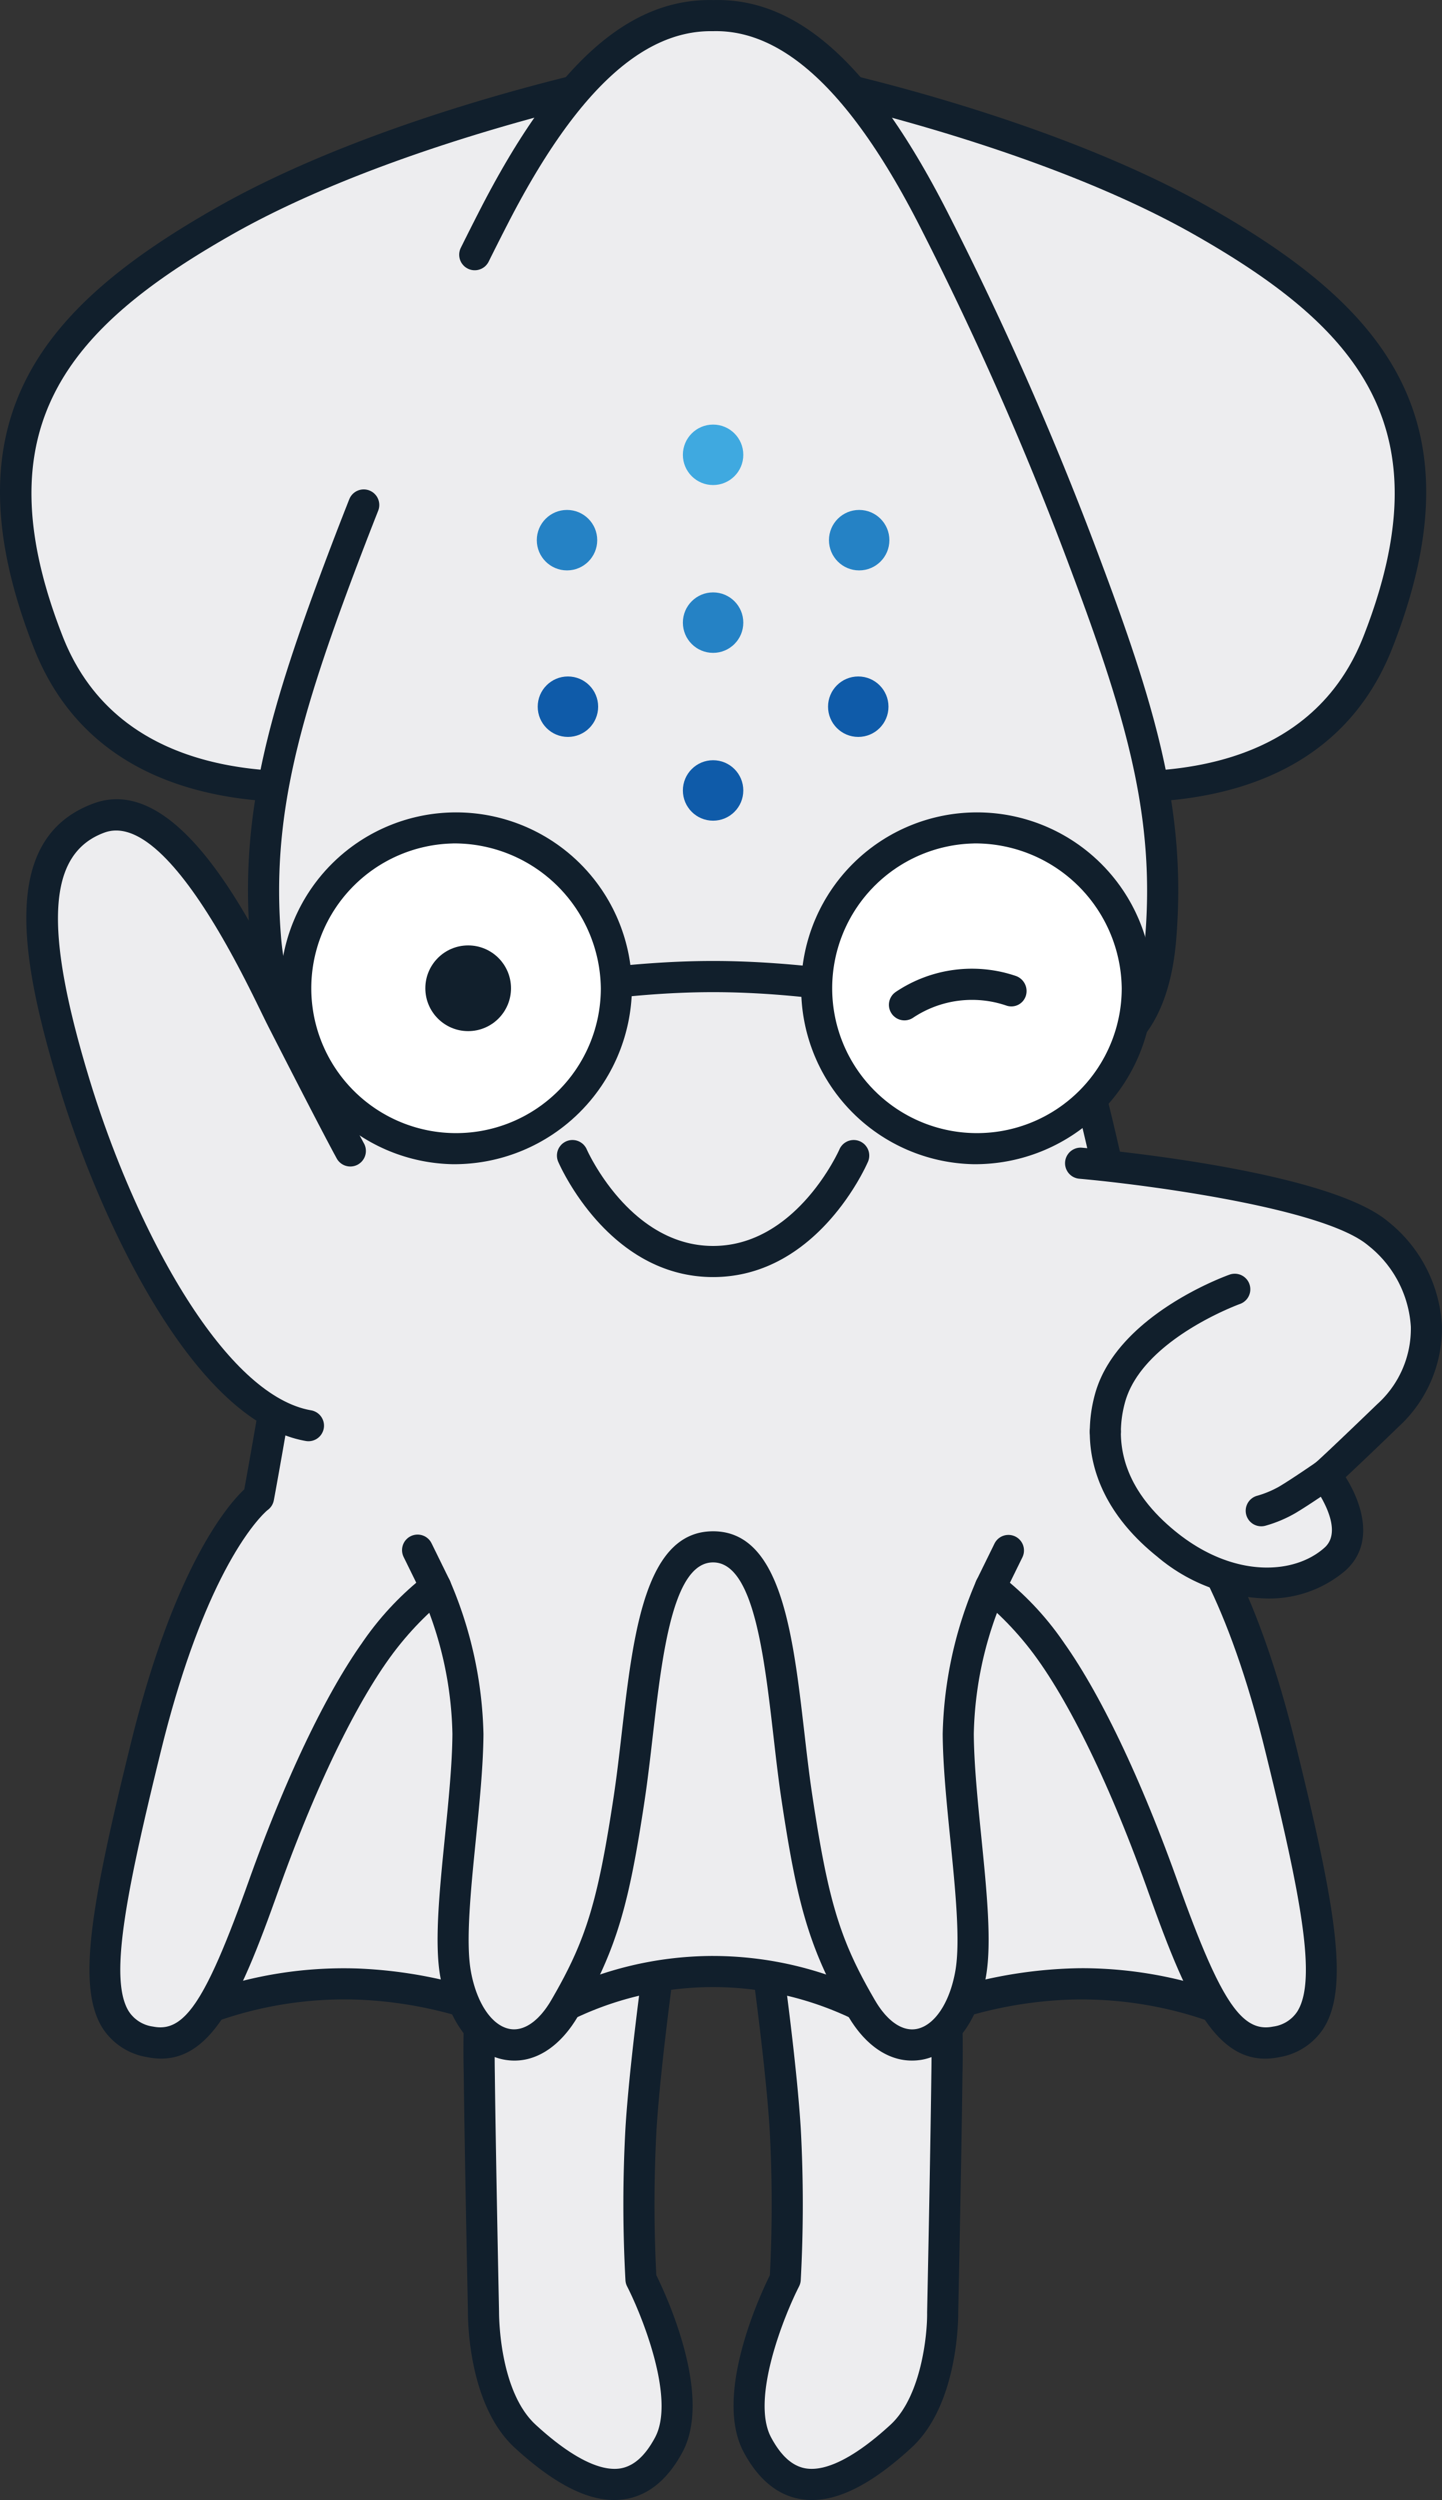
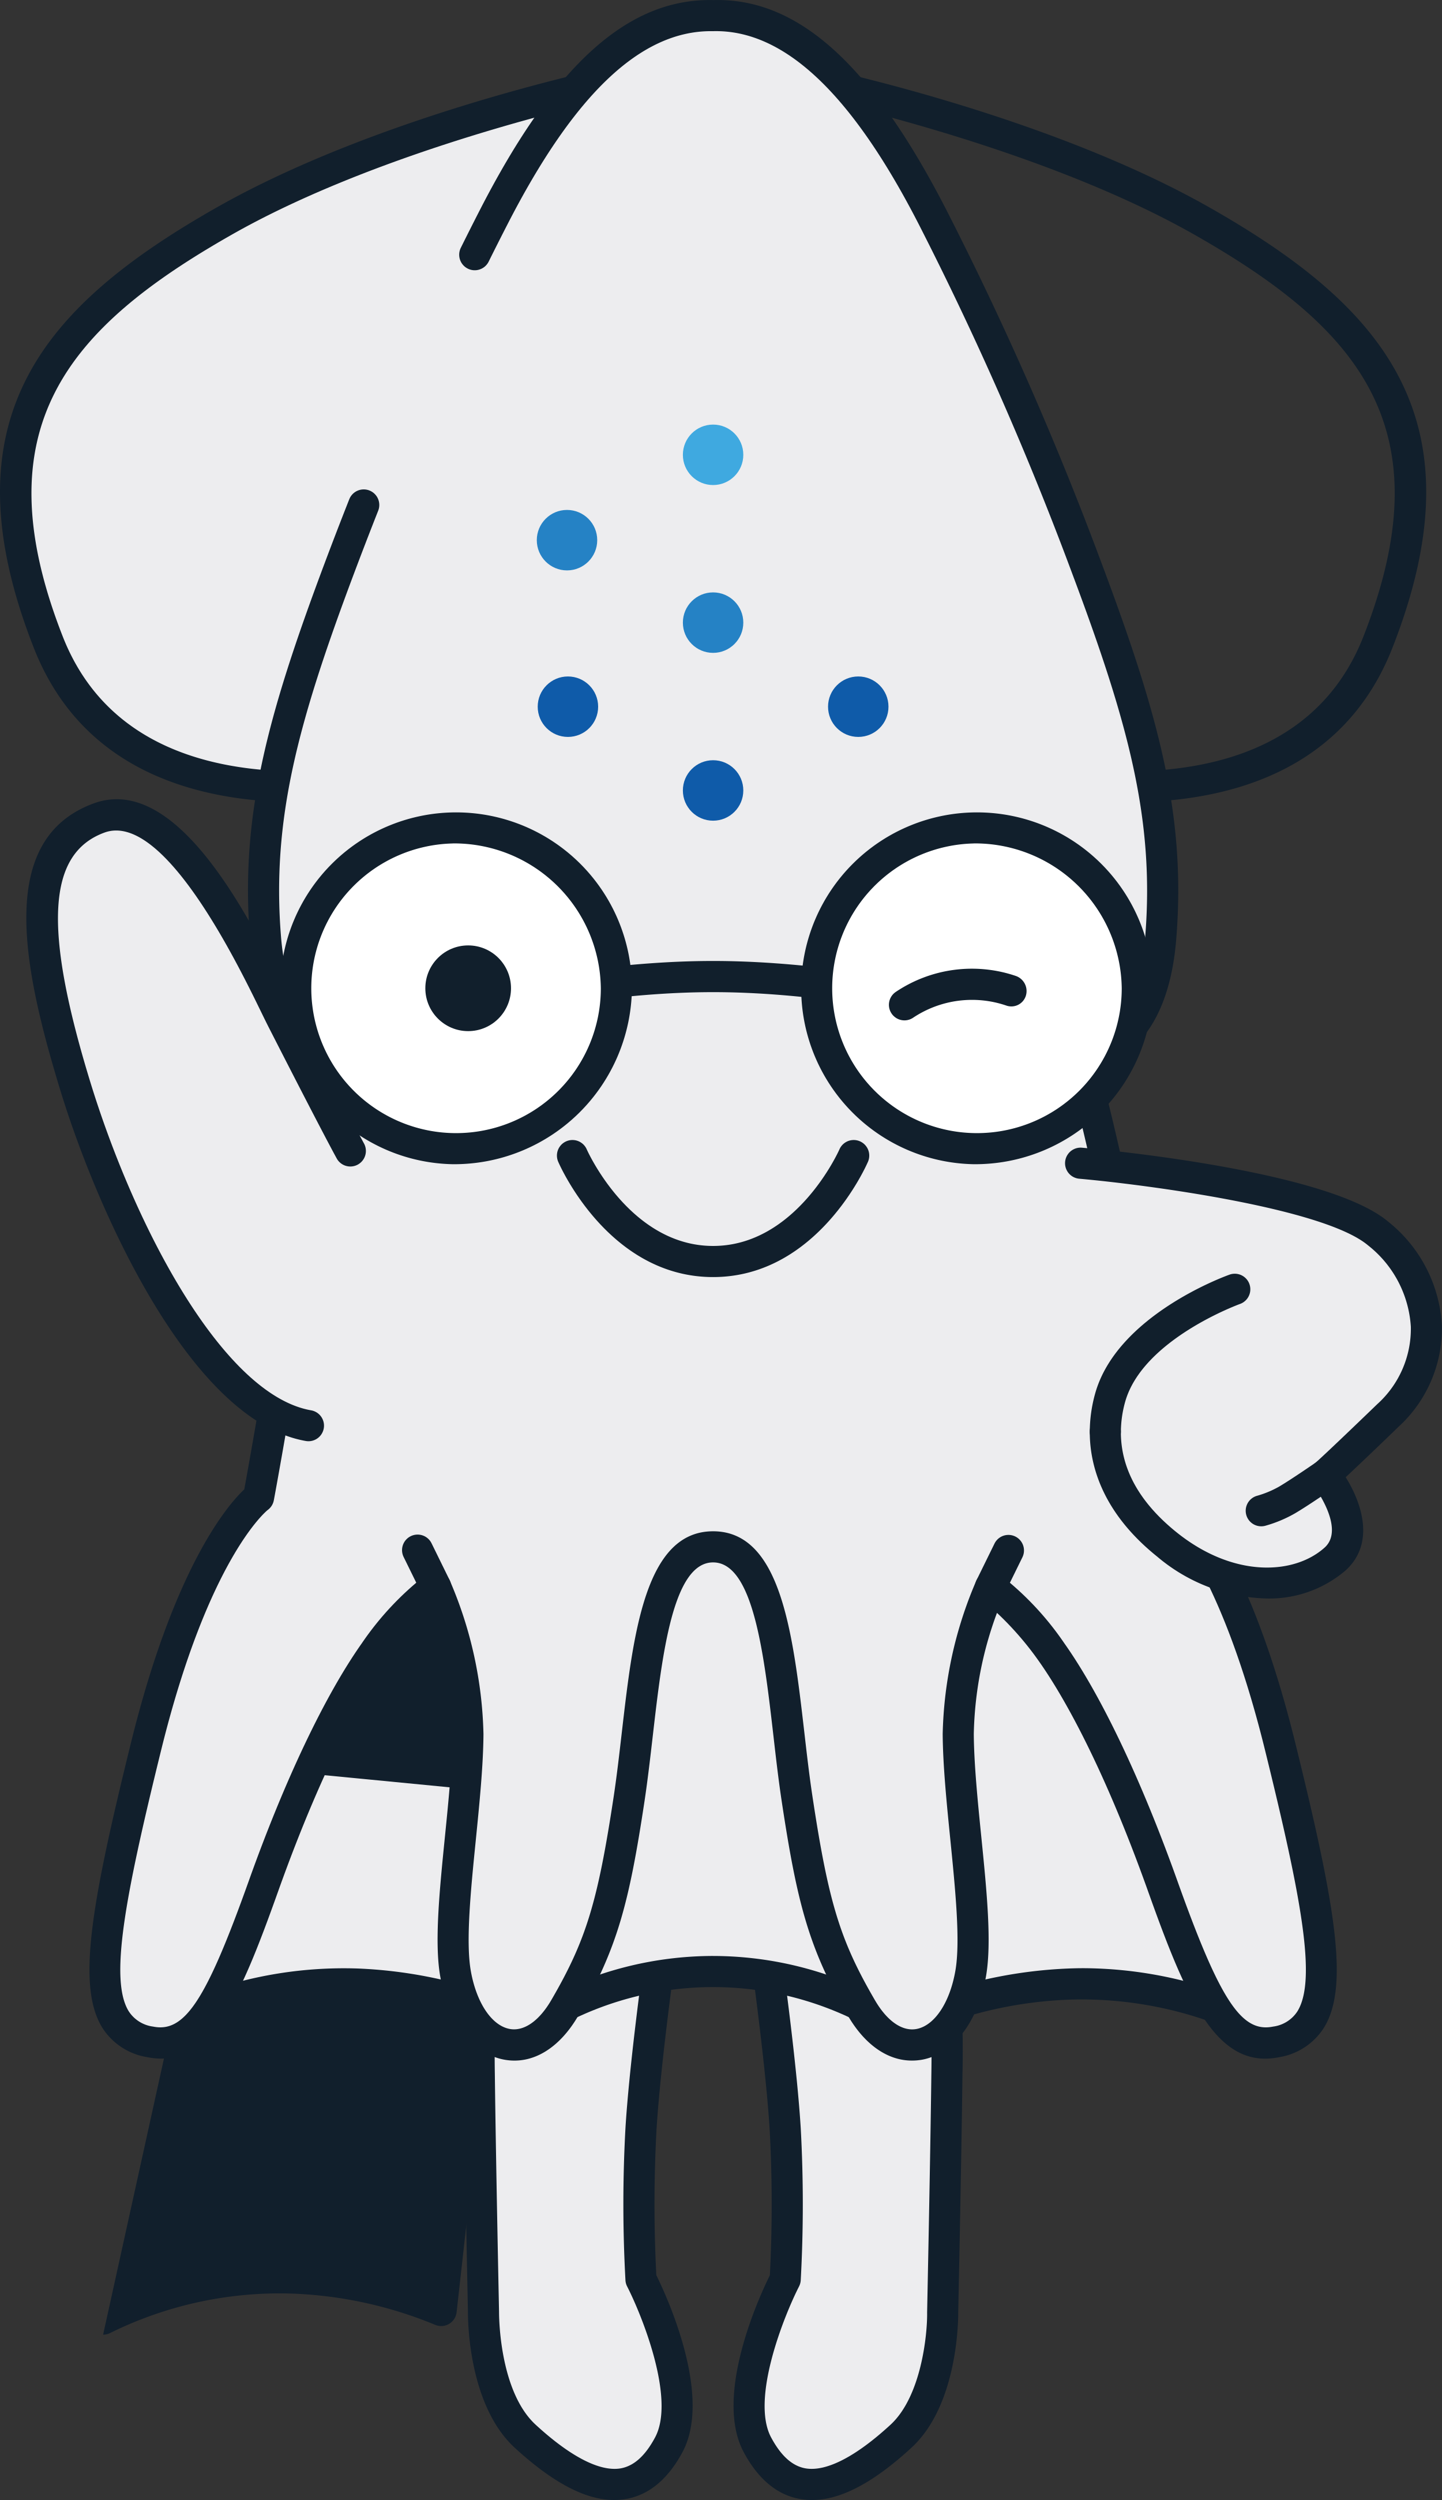
<svg xmlns="http://www.w3.org/2000/svg" width="124.653" height="216" viewBox="0 0 124.653 216">
  <rect x="0" y="0" width="124.653" height="216" fill="#333333" stroke="none" />
  <path d="M65.875 166.448s1.6 10.981 2 17.5a120.845 120.845 0 010 12.983s-4.919 9.609-2.4 14.3 6.516 4.675 12.412-.745c3.7-3.4 3.6-10.7 3.6-10.7s.273-12.926.366-20.59a85.65 85.65 0 00-.594-12.3z" fill="#ededef" />
  <path d="M70.19 216a5.9 5.9 0 01-.991-.081c-1.995-.337-3.647-1.7-4.909-4.053-2.612-4.866 1.35-13.444 2.261-15.288a120.232 120.232 0 00-.015-12.547c-.392-6.389-1.974-17.28-1.991-17.389a1.342 1.342 0 01.327-1.089 1.357 1.357 0 011.043-.45l15.386.457a1.345 1.345 0 011.289 1.147 86.141 86.141 0 01.609 12.511c-.091 7.583-.363 20.472-.366 20.6 0 .274.062 7.89-4.038 11.658-3.3 3.036-6.128 4.524-8.605 4.524zm-2.76-48.161c.458 3.289 1.476 10.936 1.789 16.027a120.756 120.756 0 010 13.149 1.363 1.363 0 01-.145.53c-1.277 2.5-4.2 9.721-2.414 13.051.859 1.6 1.837 2.476 2.988 2.672 1.781.294 4.317-1 7.329-3.77 2.675-2.458 3.194-7.827 3.168-9.688 0-.176.274-13.054.366-20.623a95.167 95.167 0 00-.446-10.975zm.448 29.095z" fill="#111f2c" />
  <path d="M57.41 166.448s-1.6 10.981-2 17.5a120.478 120.478 0 000 12.983s4.92 9.609 2.4 14.3-6.515 4.675-12.412-.745c-3.7-3.4-3.6-10.7-3.6-10.7s-.272-12.926-.364-20.59a85.663 85.663 0 01.594-12.3z" fill="#ededef" />
  <path d="M53.096 216c-2.476 0-5.3-1.488-8.606-4.521-4.099-3.768-4.039-11.382-4.039-11.708 0-.083-.273-12.972-.364-20.556a86.535 86.535 0 01.608-12.511 1.347 1.347 0 011.29-1.147l15.386-.457a1.368 1.368 0 011.043.45 1.342 1.342 0 01.327 1.089c-.016.109-1.6 11-1.991 17.389a119.817 119.817 0 00-.015 12.547c.91 1.844 4.871 10.422 2.261 15.288-1.262 2.351-2.914 3.715-4.91 4.053a5.892 5.892 0 01-.99.084zm-9.874-47.787a95.187 95.187 0 00-.446 10.975c.091 7.569.362 20.447.364 20.576 0 .113-.04 6.786 3.169 9.735 3.011 2.766 5.547 4.063 7.328 3.77 1.151-.2 2.129-1.07 2.989-2.672 1.788-3.331-1.137-10.551-2.414-13.051a1.318 1.318 0 01-.145-.53 119.976 119.976 0 010-13.149c.313-5.092 1.331-12.738 1.789-16.027z" fill="#111f2c" />
  <path d="M92.357 171.425a34.22 34.22 0 0116.416 3.546l-5.6-25.4-8.808-20.7-19.447 1.887 2.745 26.6 1.887 16.873a36.6 36.6 0 0112.807-2.806z" fill="#ededef" />
  <path d="M108.772 176.314a1.344 1.344 0 01-.647-.163 33.172 33.172 0 00-15.707-3.382 35.742 35.742 0 00-12.3 2.677 1.344 1.344 0 01-1.906-1.067l-1.887-16.876-2.746-26.608a1.345 1.345 0 011.207-1.476l19.447-1.887a1.349 1.349 0 011.367.81l8.805 20.709a1.453 1.453 0 01.077.235l5.6 25.4a1.345 1.345 0 01-1.313 1.635zm-15.075-6.263a36.121 36.121 0 0113.183 2.579l-5-22.644-8.374-19.683-17.119 1.663 2.606 25.25 1.69 15.108a39.93 39.93 0 0111.615-2.243q.709-.03 1.399-.03z" fill="#111f2c" />
  <path d="M30.928 171.425a34.226 34.226 0 00-16.416 3.546l5.606-25.4 8.808-20.7 19.447 1.887-2.746 26.6-1.887 16.873a36.6 36.6 0 00-12.812-2.806z" fill="#ededef" />
-   <path d="M14.513 176.315a1.345 1.345 0 01-1.313-1.635l5.6-25.4a1.336 1.336 0 01.075-.235l8.809-20.706a1.342 1.342 0 011.367-.811l19.447 1.887a1.342 1.342 0 011.206 1.476l-2.745 26.6-1.888 16.885a1.345 1.345 0 01-1.907 1.067 35.73 35.73 0 00-12.3-2.677 33.088 33.088 0 00-15.703 3.385 1.344 1.344 0 01-.648.164zm6.89-26.329l-5 22.644a35.766 35.766 0 0114.58-2.55 39.922 39.922 0 0111.613 2.243l1.692-15.12 2.6-25.238-17.12-1.663z" fill="#111f2c" />
+   <path d="M14.513 176.315a1.345 1.345 0 01-1.313-1.635a1.336 1.336 0 01.075-.235l8.809-20.706a1.342 1.342 0 011.367-.811l19.447 1.887a1.342 1.342 0 011.206 1.476l-2.745 26.6-1.888 16.885a1.345 1.345 0 01-1.907 1.067 35.73 35.73 0 00-12.3-2.677 33.088 33.088 0 00-15.703 3.385 1.344 1.344 0 01-.648.164zm6.89-26.329l-5 22.644a35.766 35.766 0 0114.58-2.55 39.922 39.922 0 0111.613 2.243l1.692-15.12 2.6-25.238-17.12-1.663z" fill="#111f2c" />
  <path d="M71.71 127.269l-10.067-.63-10.066.63-6.292 48.1a29.1 29.1 0 0132.716 0z" fill="#ededef" />
  <path d="M45.284 176.714a1.345 1.345 0 01-1.333-1.518l6.292-48.1a1.344 1.344 0 011.25-1.167l10.066-.629h.168l10.066.629a1.342 1.342 0 011.249 1.167l6.292 48.1a1.345 1.345 0 01-2.152 1.241 27.773 27.773 0 00-31.079 0 1.348 1.348 0 01-.819.277zm16.358-7.719a30.875 30.875 0 0114.656 3.725l-5.778-44.178-8.878-.554-8.877.554-5.778 44.178a30.868 30.868 0 0114.652-3.726z" fill="#111f2c" />
  <path d="M110.659 150.89c-4.347-17.616-9.723-21.506-9.723-21.506s-.754-3.949-3.157-18.249a230.793 230.793 0 00-6.536-27.423l-17.3-18.045-12.3 2.366-12.3-2.366-17.3 18.045a230.631 230.631 0 00-6.533 27.423c-2.4 14.3-3.157 18.249-3.157 18.249s-5.376 3.89-9.723 21.506-5.25 24.362.329 25.523c4.118.859 6.348-3.731 9.823-13.469s6.907-16.386 9.609-20.2a24.747 24.747 0 015.277-5.62 34.2 34.2 0 012.788 12.7c-.043 6.52-1.891 16.105-1.073 20.72 1.159 6.52 6.264 8.407 9.438 2.96s4.2-9.051 5.577-18.146 1.458-21.706 7.249-21.706 5.878 12.612 7.25 21.706 2.4 12.7 5.577 18.146 8.278 3.56 9.437-2.96c.82-4.614-1.03-14.2-1.073-20.72a34.193 34.193 0 012.789-12.7 24.728 24.728 0 015.276 5.62c2.7 3.819 6.135 10.467 9.609 20.2s5.706 14.328 9.824 13.469c5.574-1.161 4.674-7.907.323-25.523z" fill="#ededef" />
  <path d="M78.822 178.033c-2.089 0-4.062-1.367-5.514-3.86-3.387-5.811-4.406-9.746-5.745-18.62-.266-1.763-.488-3.683-.7-5.539-.812-7.042-1.733-15.023-5.219-15.023s-4.406 7.983-5.219 15.026c-.214 1.856-.436 3.774-.7 5.536-1.34 8.874-2.359 12.81-5.745 18.621-1.649 2.831-3.968 4.215-6.368 3.784-2.725-.485-4.852-3.238-5.554-7.186-.517-2.913-.069-7.379.406-12.109.309-3.074.629-6.253.645-8.855a31.643 31.643 0 00-2-10.463 27.047 27.047 0 00-3.62 4.171c-1.768 2.5-5.343 8.4-9.441 19.881-3.35 9.39-5.946 15.457-11.363 14.332a5.643 5.643 0 01-3.815-2.495c-2.233-3.546-1.047-10.475 2.454-24.666 3.75-15.2 8.348-20.525 9.793-21.89.255-1.386 1.125-6.21 3.067-17.765a234.253 234.253 0 016.581-27.6 1.345 1.345 0 01.312-.527l17.3-18.046a1.361 1.361 0 011.223-.39l12.043 2.319 12.043-2.319a1.362 1.362 0 011.225.39l17.3 18.046a1.331 1.331 0 01.312.527 234.239 234.239 0 016.581 27.6c1.942 11.555 2.813 16.379 3.069 17.767 1.444 1.364 6.043 6.692 9.792 21.889 3.5 14.19 4.688 21.119 2.456 24.666a5.652 5.652 0 01-3.816 2.5c-5.413 1.116-8.012-4.944-11.363-14.334-4.1-11.483-7.672-17.385-9.44-19.881a27.046 27.046 0 00-3.618-4.169 31.719 31.719 0 00-2.005 10.461c.018 2.6.336 5.778.645 8.851.476 4.731.923 9.2.406 12.113-.7 3.946-2.828 6.7-5.552 7.186a4.856 4.856 0 01-.856.071zm-17.179-45.731c5.882 0 6.9 8.848 7.89 17.4.211 1.833.43 3.729.69 5.445 1.388 9.2 2.4 12.506 5.409 17.668 1.048 1.8 2.35 2.707 3.575 2.492 1.56-.278 2.886-2.243 3.376-5.009.453-2.544 0-7.034-.434-11.374-.315-3.134-.64-6.375-.659-9.1a35.255 35.255 0 012.911-13.266 1.345 1.345 0 011.992-.542 25.919 25.919 0 015.6 5.944c3.188 4.5 6.661 11.8 9.779 20.531 3.691 10.346 5.551 13.164 8.282 12.605a2.958 2.958 0 002.089-1.3c1.691-2.687.387-9.717-2.79-22.592-4.118-16.7-9.17-20.71-9.219-20.748a1.386 1.386 0 01-.519-.828c-.008-.039-.785-4.128-3.163-18.276a231.739 231.739 0 00-6.4-26.946L73.476 67.117l-11.58 2.23a1.4 1.4 0 01-.508 0l-11.578-2.23-16.577 17.289a232.059 232.059 0 00-6.4 26.946c-2.376 14.148-3.155 18.237-3.163 18.276a1.345 1.345 0 01-.532.837c-.036.028-5.086 4.043-9.206 20.738-3.176 12.877-4.481 19.906-2.79 22.592a2.961 2.961 0 002.087 1.3c2.735.558 4.591-2.259 8.284-12.605 3.117-8.735 6.59-16.027 9.778-20.531a25.939 25.939 0 015.6-5.944 1.345 1.345 0 011.992.542 35.27 35.27 0 012.91 13.266c-.018 2.726-.344 5.969-.657 9.1-.437 4.34-.888 8.827-.436 11.371.492 2.766 1.817 4.731 3.378 5.009 1.223.215 2.526-.691 3.575-2.491 3.008-5.164 4.019-8.466 5.409-17.67.258-1.715.477-3.61.688-5.441.99-8.549 2.01-17.399 7.892-17.399z" fill="#111f2c" />
  <path fill="#ededef" d="M87.181 133.947l-1.559 3.174" />
  <path d="M85.621 138.466a1.346 1.346 0 01-1.206-1.937l1.559-3.175a1.344 1.344 0 012.413 1.184l-1.559 3.175a1.341 1.341 0 01-1.207.753z" fill="#111f2c" />
-   <path fill="#ededef" d="M36.104 133.946l1.559 3.174" />
  <path d="M37.665 138.465a1.34 1.34 0 01-1.207-.753l-1.559-3.175a1.344 1.344 0 112.413-1.184l1.559 3.175a1.347 1.347 0 01-1.206 1.937z" fill="#111f2c" />
  <path d="M93.386 100.5s20.682 1.829 25.726 6.062 5.789 10.983.871 15.729-5.434 5.148-5.434 5.148 3.718 4.691.858 7.265-8.75 3.374-14.527-1.259c-4.192-3.362-5.343-6.889-5.331-9.752" fill="#ededef" />
  <path d="M109.506 138.109a15.217 15.217 0 01-9.468-3.614c-4.843-3.884-5.844-8.02-5.833-10.805a1.346 1.346 0 011.344-1.34h.007a1.343 1.343 0 011.337 1.349c-.013 3.192 1.61 6.118 4.827 8.7 4.945 3.966 10.178 3.659 12.788 1.309 1.855-1.671-.984-5.4-1.013-5.432a1.35 1.35 0 01.23-1.9s.708-.6 5.325-5.052a8.774 8.774 0 002.91-6.694 9.7 9.7 0 00-3.71-7.039c-3.871-3.246-19.346-5.253-24.982-5.753a1.345 1.345 0 01.237-2.679c2.16.192 21.253 2 26.472 6.372a12.345 12.345 0 014.669 9 11.536 11.536 0 01-3.73 8.722 417.59 417.59 0 01-4.588 4.379c1.425 2.276 2.544 5.753-.023 8.065a10.138 10.138 0 01-6.799 2.412z" fill="#111f2c" />
-   <path d="M109.03 130.528a9.859 9.859 0 002.2-.915c1.086-.629 3.317-2.173 3.317-2.173" fill="#ededef" />
  <path d="M109.029 131.872a1.343 1.343 0 01-.335-2.644 8.661 8.661 0 001.864-.778c1.027-.6 3.2-2.1 3.224-2.116a1.345 1.345 0 111.531 2.211c-.093.064-2.288 1.582-3.409 2.231a11.221 11.221 0 01-2.542 1.054 1.306 1.306 0 01-.333.042z" fill="#111f2c" />
  <path d="M95.552 123.693a11.127 11.127 0 01.411-2.917c1.716-6.178 10.811-9.4 10.811-9.4" fill="#ededef" />
  <path d="M95.549 125.037h-.005a1.344 1.344 0 01-1.339-1.348 12.442 12.442 0 01.461-3.273c1.882-6.773 11.258-10.162 11.656-10.3a1.345 1.345 0 01.9 2.534c-.085.03-8.457 3.066-9.964 8.487a9.759 9.759 0 00-.363 2.563 1.343 1.343 0 01-1.346 1.337z" fill="#111f2c" />
-   <path d="M69.25 6.87s20.362 4.118 34.661 12.241 22.741 17.158 15.2 36.376-34.955 10.639-34.955 10.639z" fill="#ededef" />
  <path d="M97.412 69.317a51.652 51.652 0 01-13.655-1.914 1.343 1.343 0 01-.9-.954L67.948 7.194a1.343 1.343 0 011.57-1.645c.84.169 20.738 4.254 35.059 12.389 15.074 8.562 23.529 18.307 15.789 38.037-4.247 10.825-14.411 13.342-22.954 13.342zm-12.14-4.278c4.254 1.132 26.253 6.109 32.589-10.047 7.057-17.99-.36-26.622-14.613-34.717C91.96 13.864 76.622 9.935 71.085 8.65z" fill="#111f2c" />
  <path d="M54.037 6.87s-20.362 4.118-34.662 12.241-22.74 17.158-15.2 36.376S39.13 66.126 39.13 66.126z" fill="#ededef" />
  <path d="M25.874 69.316c-8.545 0-18.707-2.52-22.953-13.343-7.739-19.73.715-29.475 15.791-38.037C33.032 9.801 52.929 5.717 53.769 5.547a1.343 1.343 0 011.57 1.645L40.431 66.447a1.343 1.343 0 01-.9.954 51.68 51.68 0 01-13.657 1.915zM52.2 8.648c-5.538 1.285-20.874 5.214-32.161 11.625C5.783 28.373-1.634 37.001 5.423 54.99c6.339 16.155 28.338 11.182 32.589 10.047z" fill="#111f2c" />
  <path d="M31.442 43.631q-1.085 2.74-2.145 5.566c-4.932 13.155-7.172 21.62-6.348 31.83.673 8.348 4.746 9.351 4.746 9.351s17.9-6.005 33.947-6.005 33.948 6.005 33.948 6.005 4.071-1 4.745-9.351c.825-10.21-1.415-18.675-6.348-31.83a285.365 285.365 0 00-13.383-30.456C75.359 8.53 69.278 1.177 61.643 1.35c-7.636-.172-13.717 7.18-18.96 17.391q-.835 1.623-1.648 3.265" fill="#ededef" />
  <path d="M27.695 91.722a1.3 1.3 0 01-.321-.039c-.206-.05-5.022-1.34-5.763-10.549-.858-10.616 1.492-19.244 6.429-32.411q1.065-2.837 2.153-5.588a1.344 1.344 0 112.5.989q-1.079 2.73-2.136 5.543c-4.8 12.793-7.083 21.139-6.266 31.251.469 5.812 2.667 7.571 3.468 8.024 3.046-.983 19.092-5.914 33.885-5.914s30.864 4.94 33.892 5.917c.772-.437 2.991-2.183 3.462-8.027.816-10.11-1.471-18.456-6.269-31.251a283.8 283.8 0 00-13.32-30.315C73.578 8.002 67.743 2.561 61.678 2.692h-.227c-6.082 0-11.812 5.453-17.568 16.663q-.831 1.617-1.641 3.249a1.343 1.343 0 11-2.407-1.194q.819-1.651 1.656-3.282C47.924 5.599 54.299-.172 61.678.007c7.311-.2 13.692 5.594 20.125 18.12a286.687 286.687 0 0113.447 30.6c4.938 13.168 7.288 21.8 6.43 32.411-.743 9.209-5.559 10.5-5.764 10.549a1.351 1.351 0 01-.749-.03c-.177-.059-17.89-5.936-33.521-5.936s-33.342 5.876-33.52 5.936a1.368 1.368 0 01-.431.065z" fill="#111f2c" />
  <g transform="translate(46.403 36.684)">
    <circle cx="2.612" cy="2.612" r="2.612" transform="translate(12.628 28.999)" fill="#0f5ba9" />
    <circle cx="2.612" cy="2.612" r="2.612" transform="translate(12.628 14.499)" fill="#2582c5" />
    <circle cx="2.612" cy="2.612" r="2.612" transform="translate(12.628)" fill="#3fa9e0" />
    <circle cx="2.612" cy="2.612" r="2.612" transform="translate(0 7.374)" fill="#2582c5" />
    <circle cx="2.612" cy="2.612" r="2.612" transform="translate(.079 21.762)" fill="#0f5ba9" />
-     <circle cx="2.612" cy="2.612" r="2.612" transform="translate(25.256 7.374)" fill="#2582c5" />
    <circle cx="2.612" cy="2.612" r="2.612" transform="translate(25.177 21.762)" fill="#0f5ba9" />
  </g>
  <g transform="translate(23.627 70.187)">
    <g transform="translate(45.032)">
      <ellipse cx="14.156" cy="13.856" rx="14.156" ry="13.856" transform="translate(1.344 1.343)" fill="#fff" />
      <path d="M15.499 30.4a15.2 15.2 0 1115.5-15.2 15.369 15.369 0 01-15.5 15.2zm0-27.712a12.515 12.515 0 1012.81 12.511 12.679 12.679 0 00-12.81-12.515z" fill="#111f2c" />
    </g>
    <ellipse cx="14.156" cy="13.856" rx="14.156" ry="13.856" transform="translate(1.344 1.343)" fill="#fff" />
    <path d="M15.5 30.4A15.2 15.2 0 1131 15.2a15.371 15.371 0 01-15.5 15.2zm0-27.712a12.515 12.515 0 1012.812 12.511A12.679 12.679 0 0015.5 2.684z" fill="#111f2c" />
    <circle cx="3.703" cy="3.703" r="3.703" transform="translate(13.141 11.496)" fill="#111f2c" />
    <path d="M54.558 16.629a10.534 10.534 0 019.18-1.228l.079.027" fill="#ededef" />
    <path d="M54.56 17.973a1.344 1.344 0 01-.747-2.462 11.8 11.8 0 0110.352-1.383 1.381 1.381 0 01.89 1.71 1.313 1.313 0 01-1.655.868 9.18 9.18 0 00-8.1 1.042 1.341 1.341 0 01-.74.225z" fill="#111f2c" />
  </g>
  <path d="M30.299 99.471s-.9-1.574-5.863-11.3c-2.062-4.038-9.008-20.018-15.871-17.5S3 82.396 6.506 93.836c3.86 12.6 11.754 27.884 20.162 29.342" fill="#ededef" />
  <path d="M26.672 124.522a1.363 1.363 0 01-.231-.02C16.488 122.776 8.42 104.661 5.224 94.23c-3.4-11.094-5.406-21.783 2.882-24.819 7.339-2.691 13.746 10.417 16.823 16.718.277.569.515 1.054.708 1.434 4.855 9.507 5.8 11.176 5.833 11.242a1.345 1.345 0 01-2.336 1.332c-.036-.066-.97-1.714-5.891-11.351-.2-.391-.445-.892-.73-1.477-2.081-4.264-8.421-17.217-13.483-15.375-4.933 1.808-5.3 8.241-1.237 21.51 3.913 12.765 11.561 27.1 19.107 28.409a1.345 1.345 0 01-.228 2.669z" fill="#111f2c" />
  <path d="M49.489 99.842s3.946 9.152 12.154 9.152 12.155-9.152 12.155-9.152" fill="#ededef" />
  <path d="M61.643 110.338c-8.988 0-13.213-9.557-13.389-9.964a1.344 1.344 0 012.468-1.066c.038.083 3.714 8.342 10.921 8.342s10.885-8.258 10.921-8.342a1.344 1.344 0 012.468 1.066c-.177.407-4.4 9.964-13.389 9.964z" fill="#111f2c" />
</svg>